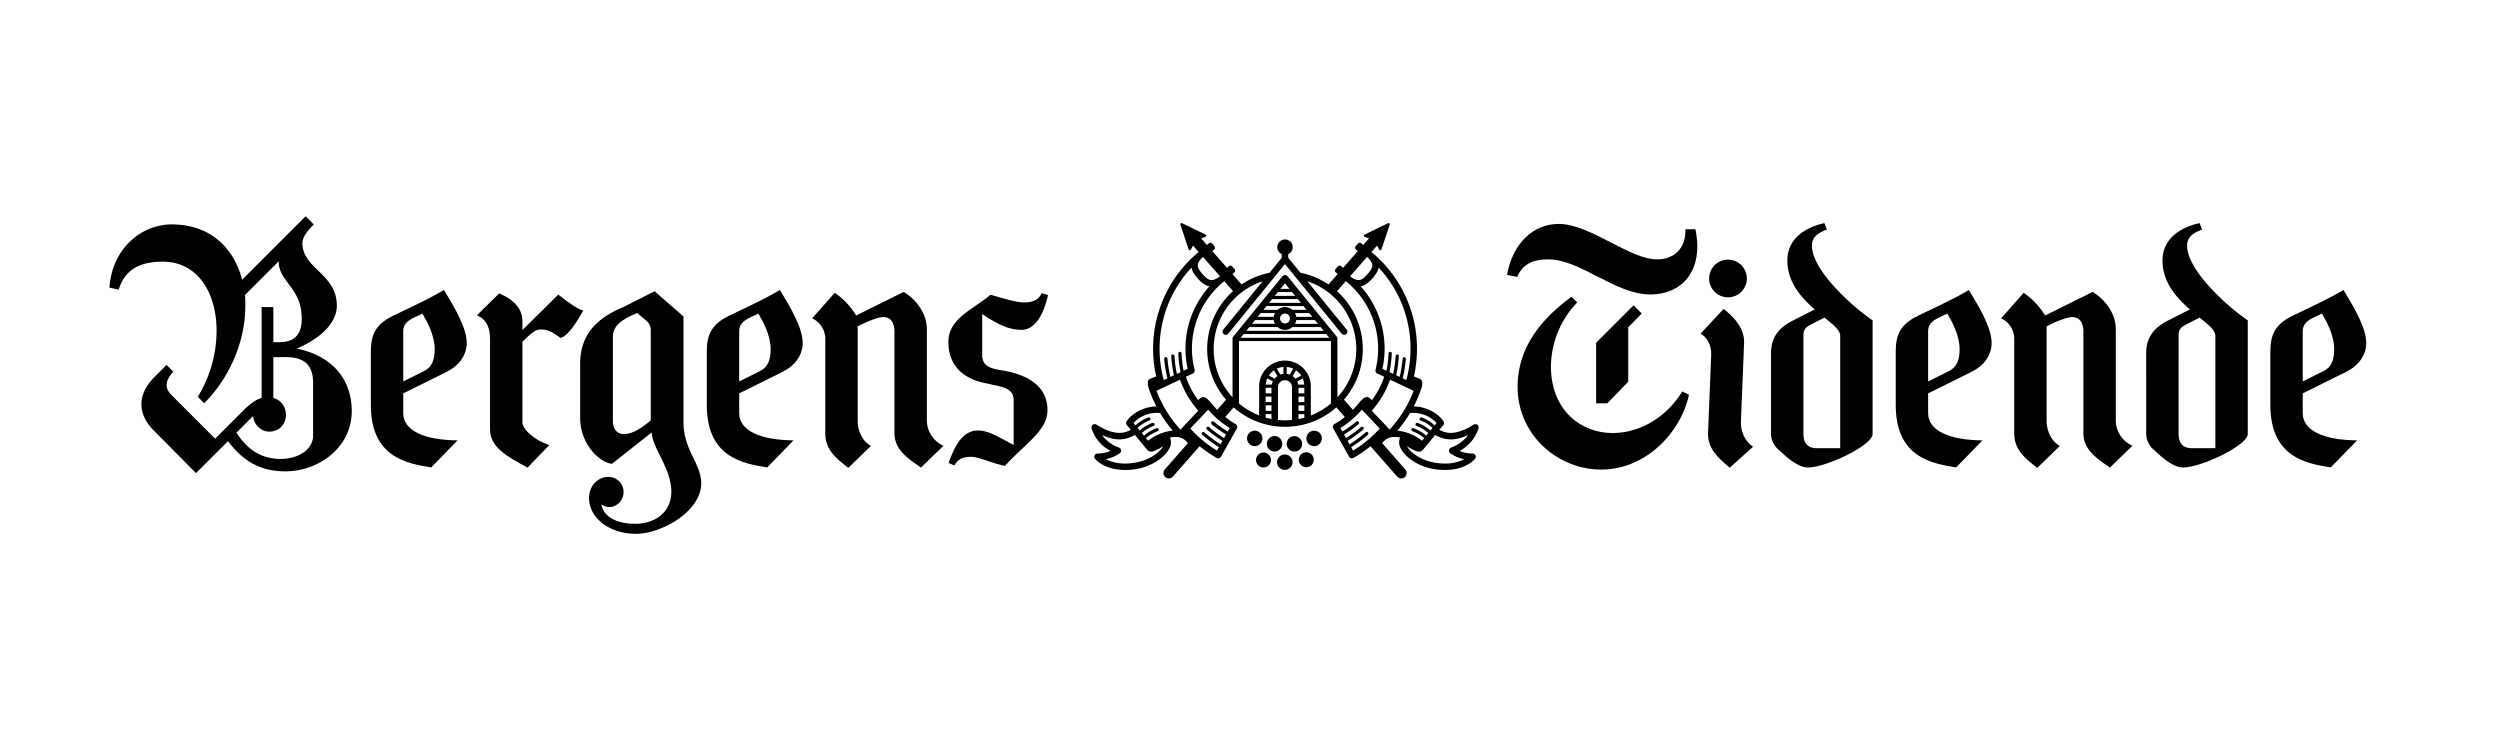
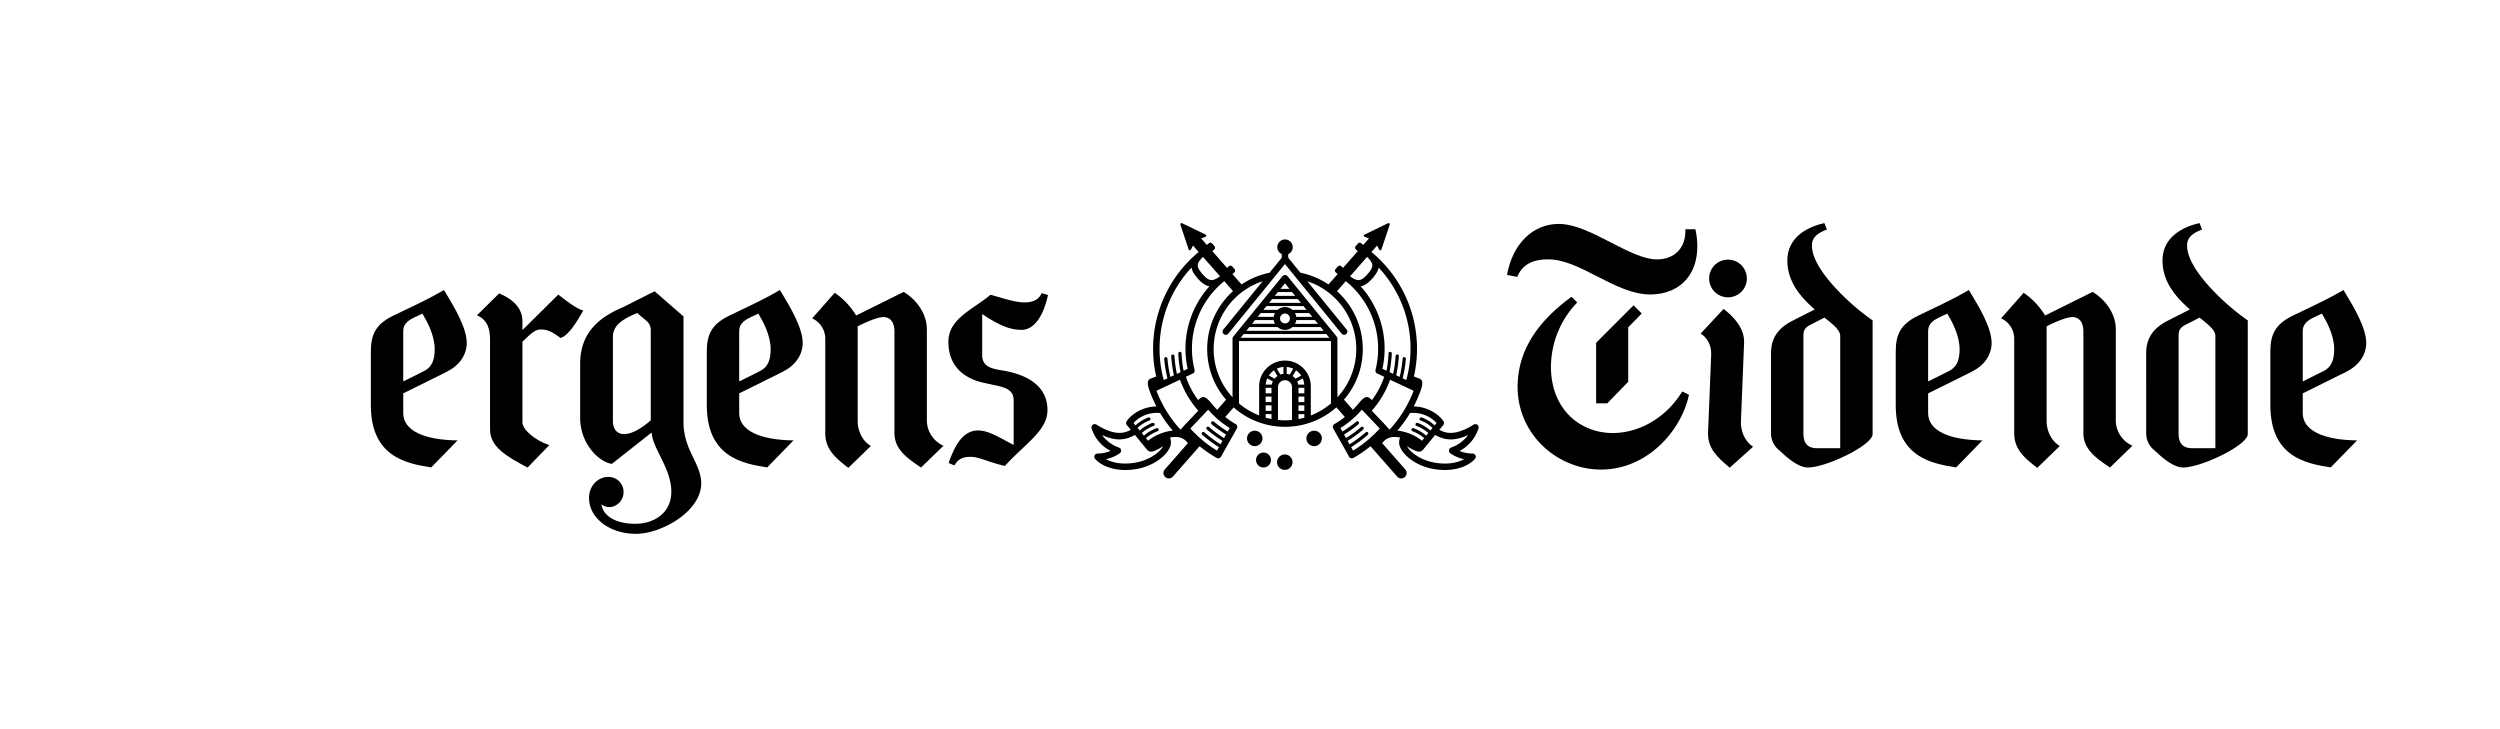
<svg xmlns="http://www.w3.org/2000/svg" viewBox="0 0 1440 420" height="420" width="1440">
  <g>
-     <path d="M161.735,264.336c-11.239,0-19.208-5.313-25.542-15.121l9.6-9.6c.2,4.291,4.086,8.991,9.195,8.991,11.852,0,13.078-16.347,2.452-19.413v-23.5H164.6c9.6,0,15.734,3.679,15.734,14.713v30.651C180.33,258.206,172.77,264.336,161.735,264.336ZM112.9,272.509l18.391-18.39c8.786,11.443,18.39,17.369,33.307,17.369,18.39,0,38.007-13.282,38.007-34.738,0-18.391-11.443-31.877-31.673-35.964,13.9-5.926,23.091-14.916,23.091-24.725,0-18.39-19.821-21.251-19.821-35.964,0-3.269,2.248-6.538,6.539-10.83l-4.7-4.7-36.577,36.576c-4.7-18.186-18.186-31.877-40.459-31.877-18.186,0-34.533,14.509-35.964,36.373l5.313,1.226c3.269-10.421,10.626-16.143,25.338-16.143,20.434,0,31.06,18.186,31.06,39.846a73.188,73.188,0,0,1-10.83,38.007l3.678,3.679c15.734-15.735,23.7-36.986,23.7-55.989,0-2.044,0-4.292-.2-6.335l19.412-19.412c0,12.056,13.282,14.917,13.282,33.1,0,8.582-3.678,13.486-13.078,13.486h-3.269V176.879H150.7v52.31c-2.657.818-5.926,2.657-10.217,6.948l-16.552,16.552L98.8,227.555c-4.292-4.291-3.474-8.378,1.021-13.487l-3.882-3.882L89.2,216.929c-11.035,11.034-9.4,22.273-.613,31.06Z" />
    <g>
      <g>
        <path d="M590.031,174.191c-4.257,0-9.254-1.456-16.818-3.659l-2.66-.772c-2.546,2.153-5.4,4.12-8.162,6.024-8.29,5.716-16.12,11.114-16.12,21.12,0,16.655,12.643,21.9,20.18,23.544l8.378,1.839c6.675,1.508,9.041,3.741,9.041,8.537v25.483l-.852-.447c-1.287-.676-2.514-1.336-3.69-1.97-6.153-3.314-11.014-5.932-15.861-5.932-7.366,0-12.482,5.6-17.052,18.713l3.318,1.422c2.158-3.645,4.689-4.952,9.442-4.952,2.687,0,5.549.96,9.171,2.176a108.581,108.581,0,0,0,10.45,3.076c3.466-3.785,6.985-7.11,10.1-10.052,8.075-7.633,14.452-13.662,14.452-22.2,0-12.291-9.3-20.218-26.887-22.924-6.785-1.06-10.712-2.831-10.712-8.748v-23.55l.9.584c8.271,5.377,14.482,8.489,21.752,8.489,6.948,0,12.355-7.119,15.256-20.066l-3.667-1.116C598.491,172.427,595.228,174.191,590.031,174.191Z" />
        <path d="M530.5,269.309l12.941-12.561a16.113,16.113,0,0,1-9.576-14.481V189.548c0-8.136-5.226-16.508-13.339-21.407l-27.384,13.588-.272-.475a42.912,42.912,0,0,0-12.056-12.613l-13.01,14.735a12.908,12.908,0,0,1,7.557,11.893v54.354c0,9.372,6.106,14.293,13.271,19.869l12.977-12.6c-5.579-3.377-7.591-9.6-7.591-14.426V187.962l.322-.161c3.862-1.93,10.889-5.169,14.564-5.169,1.895,0,6.3.833,6.3,8.551v58.236C515.212,258.771,522.27,263.686,530.5,269.309Z" />
        <path d="M450.684,169.463c-.534-.884-1.022-1.693-1.444-2.411-7.163,4.246-16.284,8.591-23.647,12.1-2.073.988-4.009,1.909-5.727,2.746-10.664,5.228-12.75,11.635-12.75,20.933v30.447c0,30.178,20.8,33.72,34.767,35.955l15.182-15.561c-19.911-.247-31.292-5.936-31.292-15.693v-11.4l25.049-12.421c7.325-3.662,11.527-9.728,11.527-16.643C462.349,188.807,455.046,176.7,450.684,169.463Zm-12.613,44.1-12.3,6.148V190.774c0-3.447,1.872-5.8,6.259-7.882l4.778-2.275.554.968c1.955,3.39,6.533,11.328,6.533,19.61C443.9,207.613,442.1,211.427,438.071,213.561Z" />
        <path d="M366.279,307.483c14.86,0,37.63-13.013,37.63-29.048,0-5.217-2.151-9.7-4.429-14.437-2.713-5.65-5.789-12.052-5.789-20.914V182.252l-16.668-14.487-18.247,9.224c-16.8,6.985-24.609,17.332-24.609,32.583v31.061c0,14.818,10.552,25.365,18.257,26.566l22.9-18.064.121,1.034c.418,3.6,2.488,7.792,4.681,12.227,3.074,6.221,6.561,13.273,6.561,20.739,0,12.824-10.453,18.564-20.812,18.564-12.326,0-18.023-5.3-19.158-9.841l-.344-1.374,1.21.736a7.183,7.183,0,0,0,7.2-.221,8.46,8.46,0,0,0,4.382-7.455,8.629,8.629,0,0,0-9.022-8.818c-5.224,0-10.861,4.621-10.861,12.088C339.275,298.4,351.136,307.483,366.279,307.483Zm8.552-65.359-.2.174c-5.824,5.047-11.138,7.735-15.116,7.735a6.883,6.883,0,0,1-2.893-.585c-2.316-1.057-3.591-3.534-3.591-6.977V194.247c0-5.9,3.7-9.642,13.637-13.818l.328-.138,5.38,4.52a6.891,6.891,0,0,1,2.457,5.554Z" />
        <path d="M321.434,193.66c.488.345.962.678,1.424.983,4.753-1.326,9.506-9.537,12.992-15.558l.12-.2c-4.075-1.223-8.824-4.9-13.427-8.454l-.967-.746-20.655,20.442v-5.071c0-6.9-4.5-12.309-13.385-16.07l-12.792,12.6c6.6,2.968,7.52,8.765,7.52,14.094v51.7c0,10.232,9.806,15.561,21.161,21.732l.42.228,12.539-12.918c-9.288-3.27-15.463-9.337-15.463-13.129V196.868l.172-.171c6.346-6.347,7.929-6.914,10.832-6.914C315.929,189.783,318.981,191.934,321.434,193.66Z" />
        <path d="M257.174,169.463c-.534-.884-1.021-1.693-1.444-2.411-7.163,4.246-16.284,8.591-23.647,12.1-2.072.988-4.009,1.909-5.727,2.746-10.664,5.228-12.75,11.635-12.75,20.933v30.447c0,30.178,20.8,33.72,34.768,35.955l15.182-15.561c-19.911-.247-31.293-5.936-31.293-15.693v-11.4l25.049-12.421c7.325-3.662,11.528-9.728,11.528-16.643C268.84,188.807,261.537,176.7,257.174,169.463Zm-12.613,44.1-12.3,6.148V190.774c0-3.447,1.872-5.8,6.26-7.882l4.777-2.275.555.968c1.955,3.39,6.533,11.328,6.533,19.61C250.388,207.613,248.59,211.427,244.561,213.561Z" />
      </g>
      <g>
        <g>
          <path d="M1351.294,169.463c-.534-.884-1.021-1.693-1.444-2.411-7.163,4.246-16.284,8.591-23.647,12.1-2.072.988-4.009,1.909-5.727,2.746-10.664,5.228-12.75,11.634-12.75,20.933v30.447c0,30.178,20.8,33.72,34.768,35.955l15.181-15.561c-19.91-.247-31.292-5.936-31.292-15.693v-11.4l25.048-12.421c7.327-3.662,11.529-9.728,11.529-16.643C1362.96,188.807,1355.657,176.7,1351.294,169.463Zm-12.614,44.1-12.3,6.148V190.774c0-3.447,1.872-5.8,6.26-7.882l4.776-2.275.555.968c1.955,3.39,6.533,11.328,6.533,19.61C1344.507,207.615,1342.709,211.428,1338.68,213.561Z" />
          <path d="M1236.208,249.419a12.264,12.264,0,0,0,4.309,9.588l4.079,3.67c5.063,4.374,9.4,6.594,12.894,6.594,10.512,0,37.22-12.825,37.22-19.239V184.551a134.32,134.32,0,0,1-20.3-17.514c-6.681-7.033-14.644-17.167-14.644-25.509,0-4.316,2.427-6.963,8.612-9.329l-1.444-3.691c-6.79,1.49-21.329,6.452-21.329,21.6,0,12.467,8.085,21.278,15.13,27.561l.635.566-12,6.107c-9.11,4.454-13.168,10.342-13.168,19.1Zm18.656-55.989c0-3.433,1.082-4.989,4.626-6.656l7.466-3.84.294.232c5.317,4.209,8.8,7.2,8.8,10.264v64.744H1262.8c-7.036,0-7.938-4.679-7.938-8.755Z" />
          <path d="M1215.332,269.309l12.942-12.561a16.113,16.113,0,0,1-9.578-14.481V189.548c0-8.136-5.226-16.508-13.339-21.407l-27.384,13.588-.272-.475a42.907,42.907,0,0,0-12.055-12.613l-13.011,14.735a12.907,12.907,0,0,1,7.558,11.893v54.354c0,9.372,6.107,14.293,13.271,19.869l12.977-12.6c-5.58-3.377-7.591-9.6-7.591-14.426V187.962l.321-.161c3.862-1.93,10.89-5.169,14.565-5.169,1.895,0,6.3.833,6.3,8.551v58.236C1200.039,258.771,1207.1,263.686,1215.332,269.309Z" />
          <path d="M1135.515,169.47c-.535-.887-1.024-1.7-1.447-2.418-7.163,4.246-16.285,8.591-23.647,12.1-2.072.988-4.009,1.909-5.727,2.746-10.664,5.228-12.75,11.634-12.75,20.933v30.447c0,30.178,20.8,33.72,34.767,35.955l15.181-15.561c-19.91-.247-31.291-5.936-31.291-15.693v-11.4l25.048-12.421c7.326-3.662,11.529-9.728,11.529-16.643C1147.178,188.81,1139.877,176.7,1135.515,169.47ZM1122.9,213.561l-12.3,6.148V190.774c0-3.447,1.872-5.8,6.258-7.882l4.778-2.275.555.968c1.955,3.39,6.533,11.328,6.533,19.61C1128.725,207.615,1126.927,211.428,1122.9,213.561Z" />
          <path d="M995.326,149.538a10.862,10.862,0,1,0,10.861,10.862A10.874,10.874,0,0,0,995.326,149.538Z" />
          <path d="M1020.117,249.419a12.261,12.261,0,0,0,4.31,9.588l4.079,3.67c5.063,4.374,9.4,6.594,12.893,6.594,10.513,0,37.221-12.825,37.221-19.239V184.551a134.32,134.32,0,0,1-20.3-17.514c-6.68-7.033-14.644-17.167-14.644-25.509,0-4.316,2.427-6.963,8.613-9.329l-1.445-3.691c-6.79,1.49-21.329,6.452-21.329,21.6,0,12.467,8.085,21.278,15.13,27.561l.635.566-12,6.107c-9.11,4.454-13.168,10.343-13.168,19.1Zm18.657-55.989c0-3.433,1.082-4.989,4.626-6.656l7.466-3.84.294.232c5.317,4.21,8.8,7.2,8.8,10.264v64.744h-13.251c-7.036,0-7.938-4.679-7.938-8.755Z" />
          <path d="M996.305,269.389l13.473-12.062c-5.44-3.6-7.2-9.9-7-14.719l1.819-45.123c.342-8.463-6.14-15.248-11.822-19.539l-13.224,14.226c3.227,1.794,6.339,6.147,6.1,12.115L983.844,249C983.467,258.368,989.37,263.529,996.305,269.389Z" />
        </g>
        <g>
          <path d="M891.73,149.383c9.129,0,18.4,4.758,28.208,9.8,9.992,5.13,20.324,10.434,30.633,10.434,8.937,0,16.5-3.3,21.286-9.295,5.485-6.863,7.144-16.889,4.7-28.28h-5.8c.221,5.118-1.169,9.439-4.043,12.534-2.938,3.163-7.177,4.835-12.259,4.835-7.635,0-16.778-4.709-26.459-9.694-10.255-5.28-20.859-10.74-30.135-10.74-14.983,0-26.626,11.494-29.815,29.35l5.873,1.172C876.776,152.6,882.457,149.383,891.73,149.383Z" />
          <path d="M922.165,270.466c26.768,0,46.385-22.477,50.676-43.116l-3.883-1.839c-9.808,15.939-25.542,23.908-40.05,23.908-18.6,0-35.555-13.486-35.555-38.211a53.7,53.7,0,0,1,15.121-36.986l-3.27-3.269c-20.229,14.712-31.059,31.672-31.059,51.9C874.145,250.441,897.235,270.466,922.165,270.466Z" />
          <polygon points="940.922 175.871 919.373 197.42 919.373 232.31 925.782 232.31 937.861 219.883 937.861 188.532 945.622 180.571 940.922 175.871" />
        </g>
      </g>
      <g>
        <path d="M757.008,248.09a4.445,4.445,0,1,0,4.371,4.372A4.384,4.384,0,0,0,757.008,248.09Z" />
-         <path d="M750.028,255.57a4.587,4.587,0,0,0-4.372-4.371,4.445,4.445,0,1,0,4.372,4.371Z" />
-         <path d="M738.6,255.57a4.445,4.445,0,0,0-8.889,0,4.445,4.445,0,1,0,8.889,0Z" />
+         <path d="M738.6,255.57Z" />
        <path d="M727.178,252.462a4.445,4.445,0,0,0-8.889,0,4.445,4.445,0,1,0,8.889,0Z" />
-         <path d="M752.349,260.515a4.3,4.3,0,1,0,4.372,4.372A4.264,4.264,0,0,0,752.349,260.515Z" />
        <path d="M740.138,261.768a4.446,4.446,0,1,0,0,8.89,4.446,4.446,0,0,0,0-8.89Z" />
        <path d="M727.781,260.671a4.3,4.3,0,1,0,0,8.6,4.3,4.3,0,0,0,0-8.6Z" />
        <path d="M851.627,246.684a1.865,1.865,0,0,0-2.771-2.115c-11.2,6.95-16.391,4.769-19.8,3.015l2.252-2.749a1.866,1.866,0,0,0,.1-2.238c-3.036-4.427-9.609-8.377-17.108-8.5a75.422,75.422,0,0,0,3.581-8.075c.583-1.558,2.78-6.69-.085-7.847-1.677-.676-2.761-1.1-3.385-1.335a72.251,72.251,0,0,0-24.466-71.692l3.268-3.72,1.061,2.065c.5.972,1.192.919,1.538-.117l4.57-13.659c.346-1.036-.174-1.493-1.157-1.016l-12.956,6.291c-.983.478-.946,1.171.082,1.541l2.194.79L785.21,141.1l-1.079-.947a1.382,1.382,0,0,0-1.951.126l-1.3,1.487a1.382,1.382,0,0,0,.126,1.951l1.078.947-8.464,9.635-1.078-.947a1.381,1.381,0,0,0-1.951.126l-1.306,1.487a1.383,1.383,0,0,0,.126,1.951l1.079.947-5.274,6a44.6,44.6,0,0,0-16.153-6.756l-7.04-8.646V146.38a4.436,4.436,0,0,0-1.792-8.464,4.54,4.54,0,0,0-4.518,4.517,4.43,4.43,0,0,0,2.579,3.916v2.12l-7.04,8.646a44.615,44.615,0,0,0-16.111,6.726l-5.248-5.974,1.078-.947a1.383,1.383,0,0,0,.126-1.951l-1.3-1.487a1.382,1.382,0,0,0-1.952-.126l-1.078.947-8.464-9.635,1.078-.947a1.382,1.382,0,0,0,.126-1.951l-1.3-1.487a1.382,1.382,0,0,0-1.951-.126l-1.079.947-3.325-3.785,2.193-.79c1.028-.37,1.065-1.063.082-1.541L681.156,128.7c-.983-.477-1.5-.02-1.156,1.016l4.569,13.659c.346,1.036,1.039,1.089,1.538.117l1.061-2.065,3.268,3.72a72.251,72.251,0,0,0-24.466,71.692c-.624.237-1.708.659-3.385,1.335-2.865,1.157-.668,6.289-.085,7.847a75.422,75.422,0,0,0,3.581,8.075c-7.5.127-14.072,4.077-17.108,8.5a1.866,1.866,0,0,0,.1,2.238l2.252,2.749c-3.414,1.754-8.606,3.935-19.805-3.015a1.865,1.865,0,0,0-2.771,2.115A22.071,22.071,0,0,0,639.7,259.745a20.954,20.954,0,0,1-7.542,1.509,1.865,1.865,0,0,0-1.352,3.111c2.954,3.292,8.882,6.356,17.361,6.356a38.807,38.807,0,0,0,5.648-.427c9.887-1.46,17.447-7.217,19.805-12.151a6.986,6.986,0,0,0,.28-6.125,15.626,15.626,0,0,1,3.613-.3,8.109,8.109,0,0,1,6.271,2.975,6.6,6.6,0,0,1,.439.572l-13.359,15.208a3.109,3.109,0,0,0,4.672,4.1l15.422-17.556a72.584,72.584,0,0,0,9.786,6.725,1.864,1.864,0,0,0,2.552-.7l9.153-16.243a1.865,1.865,0,0,0-.695-2.533,49.938,49.938,0,0,1-6.013-4.076l4.851-5.523a44.62,44.62,0,0,0,29.561,11.175h0a44.619,44.619,0,0,0,29.6-11.209l4.881,5.557a49.938,49.938,0,0,1-6.013,4.076,1.865,1.865,0,0,0-.7,2.533l9.153,16.243a1.864,1.864,0,0,0,2.552.7,72.521,72.521,0,0,0,9.786-6.725l15.422,17.556a3.109,3.109,0,0,0,4.672-4.1L796.15,255.261a6.8,6.8,0,0,1,.439-.572,8.109,8.109,0,0,1,6.271-2.975,15.626,15.626,0,0,1,3.613.3,6.986,6.986,0,0,0,.28,6.125c2.358,4.934,9.918,10.691,19.8,12.151a38.807,38.807,0,0,0,5.648.427c8.479,0,14.407-3.064,17.361-6.356a1.865,1.865,0,0,0-1.352-3.111,20.954,20.954,0,0,1-7.542-1.509A22.068,22.068,0,0,0,851.627,246.684ZM812.46,200.832a68.546,68.546,0,0,1-2.418,18.072l-2.108-.989a71.423,71.423,0,0,0,1.847-11.252.933.933,0,0,0-1.859-.151,69.533,69.533,0,0,1-1.709,10.594l-2.019-.948a71.5,71.5,0,0,0,1.545-11.013.933.933,0,1,0-1.862-.112,69.621,69.621,0,0,1-1.414,10.312l-2.095-.984a71.593,71.593,0,0,0,1.3-10.741.933.933,0,0,0-.892-.972.894.894,0,0,0-.972.892,69.848,69.848,0,0,1-1.172,10l-2.359-1.108a53.611,53.611,0,0,0-12.543-47.509c2.071-.367,4.163-1.658,6.412-4.155,2.07-2.3,3.539-4.38,3.931-6.654A68.069,68.069,0,0,1,812.46,200.832Zm-25.013-52.854c1.91,1.838,2.892,3.357,3,4.665.121,1.438-.772,3.07-3.082,5.633-3.127,3.472-5.175,4.235-9.682.9l-.044-.036Zm-82.562,44.47a1.865,1.865,0,0,0,2.624-.269l26.214-32.2,0,0h0l0-.006h0l6.421-7.884,6.42,7.884h0l0,.006h0l0,0,26.214,32.2a1.865,1.865,0,0,0,2.892-2.356l-22.646-27.814a41.075,41.075,0,0,1,23.23,58.582q-.95,1.746-2.06,3.388t-2.368,3.164q-.716.867-1.478,1.693V195.065a1.864,1.864,0,0,0-.419-1.178L741.6,159.069a1.93,1.93,0,0,0-2.893,0l-28.349,34.818a1.864,1.864,0,0,0-.419,1.178v33.771q-.76-.827-1.478-1.693-1.257-1.523-2.367-3.164t-2.06-3.388a41.075,41.075,0,0,1,23.23-58.582l-22.647,27.814a1.866,1.866,0,0,0,.269,2.625Zm39.379-24.2,1.762,2.164H734.279l1.762-2.164Zm-6.7-1.865,2.593-3.184,2.592,3.184Zm9.984,5.9,1.762,2.164H731l1.762-2.164Zm3.281,4.029,1.762,2.164h-8.164a6.448,6.448,0,0,0-8.541,0h-8.164l1.762-2.164Zm-4.189,6.193a6.494,6.494,0,0,0-.716-2.164h8.186l1.762,2.164Zm10.75,1.865,1.762,2.164H745.92a6.494,6.494,0,0,0,.716-2.164ZM743,183.435a2.848,2.848,0,1,1-2.848-2.848A2.851,2.851,0,0,1,743,183.435Zm-8.615-3.1a6.472,6.472,0,0,0-.716,2.164h-9.232l1.762-2.164Zm-.716,4.029a6.472,6.472,0,0,0,.716,2.164H721.157l1.762-2.164Zm2.213,4.03a6.451,6.451,0,0,0,8.541,0h16.244l1.761,2.162H717.877l1.761-2.162Zm28.065,4.028,1.761,2.164H714.6l1.762-2.164Zm-71.021-44.447,9.8,11.162-.044.036c-4.507,3.335-6.555,2.572-9.682-.9-2.31-2.563-3.2-4.2-3.082-5.633C690.033,151.335,691.015,149.816,692.926,147.978Zm-6.624,6.141c.392,2.274,1.861,4.356,3.932,6.654,2.248,2.5,4.34,3.788,6.411,4.155A53.611,53.611,0,0,0,684.1,212.437l-2.359,1.108a69.7,69.7,0,0,1-1.171-10,.9.9,0,0,0-.973-.892.934.934,0,0,0-.892.972,71.593,71.593,0,0,0,1.3,10.741l-2.1.984a69.621,69.621,0,0,1-1.414-10.312.933.933,0,0,0-1.862.112,71.626,71.626,0,0,0,1.545,11.013l-2.019.948a69.533,69.533,0,0,1-1.709-10.594.933.933,0,0,0-1.859.151,71.423,71.423,0,0,0,1.847,11.252l-2.108.989A68.579,68.579,0,0,1,686.3,154.119ZM653.27,266.6c-7.979,1.177-13.2-.454-16.282-2.146a19.985,19.985,0,0,0,8.1-3.456,1.866,1.866,0,0,0-.642-3.232,20.713,20.713,0,0,1-9.722-7.206c9.148,4.24,14.45,2.352,18.748.112.1-.051.178-.1.264-.146l5.046,6.159s1.437,1.791,1.79,2.182c1.451,1.6,2.789,1.543,4.611.741a32.116,32.116,0,0,0,4.807-2.591C667.819,260.868,661.431,265.4,653.27,266.6Zm8.014-12.747-1.232-1.5a23.541,23.541,0,0,1,6.738-3.982.933.933,0,0,0,.6-.87.91.91,0,0,0-.064-.336.932.932,0,0,0-1.2-.533,25.189,25.189,0,0,0-7.249,4.277l-1.215-1.483a21.729,21.729,0,0,1,6.813-4.1.932.932,0,1,0-.654-1.746,23.4,23.4,0,0,0-7.343,4.4l-1.237-1.51a19.92,19.92,0,0,1,6.864-4.258.933.933,0,0,0-.643-1.751,21.936,21.936,0,0,0-7.4,4.565l-1.149-1.4a18.405,18.405,0,0,1,15.3-5.717,70.653,70.653,0,0,0,7.293,10.121A27.735,27.735,0,0,0,661.284,253.855Zm20.465-8.358a1.823,1.823,0,0,0-.159.247l-1.624,1.715a69.372,69.372,0,0,1-13.835-22.382l13.549-6.365a54.188,54.188,0,0,0,10.535,17.847Zm26.557,1.051-1.138,2.02a69.765,69.765,0,0,1-8.042-5.72.928.928,0,0,0-1.515.836.919.919,0,0,0,.326.719,71.684,71.684,0,0,0,8.266,5.877l-1.149,2.04a70.289,70.289,0,0,1-8.661-6.336.933.933,0,0,0-1.215,1.416,72.151,72.151,0,0,0,8.96,6.546l-1.115,1.979a70.193,70.193,0,0,1-9.283-6.9.932.932,0,1,0-1.235,1.4,72.116,72.116,0,0,0,9.6,7.129l-1.126,2a68.931,68.931,0,0,1-15.351-12.724l10.292-10.866A53.827,53.827,0,0,0,708.306,246.548Zm-7.206-10.5c-1.019-1.031-2.484-2.712-3.449-3.86-1.564-1.859-3.786-4.552-5.874-3.061-.677.483-1.229.922-1.705,1.287a50.415,50.415,0,0,1-7-13.373l3.988-1.873a1.863,1.863,0,0,0,1.016-2.142A49.952,49.952,0,0,1,704.9,162.17c.1-.071.2-.156.293-.228l5.036,5.733A44.823,44.823,0,0,0,696.75,212.21q.553,2.146,1.31,4.206a44.186,44.186,0,0,0,8.153,13.812Zm31.275,5.306c-1.139-.219-2.264-.479-3.368-.791v-2.039h3.368Zm0-4.695h-3.368v-3.182h3.368Zm0-5.047h-3.368v-3.182h3.368Zm0-5.047h-3.368v-3.181h3.368Zm.152-5.047h-3.472a11.065,11.065,0,0,1,.9-3.552l3.2,1.707A7.65,7.65,0,0,0,732.527,221.519Zm1.629-3.424-3.3-1.766a11.23,11.23,0,0,1,2.965-3.033l2,3.3A7.883,7.883,0,0,0,734.156,218.1Zm1.28-5.725a11.04,11.04,0,0,1,3.836-1.018v3.967a7.711,7.711,0,0,0-1.792.429ZM744.2,241.9c-1.333.131-2.681.212-4.048.212s-2.714-.081-4.047-.212V223.042a4.048,4.048,0,0,1,8.1,0Zm-3.062-26.562v-3.977a11.04,11.04,0,0,1,3.772,1.031l-2.042,3.375A7.687,7.687,0,0,0,741.138,215.335Zm3.393,1.285,2-3.3a11.225,11.225,0,0,1,2.941,3.028l-3.3,1.764A7.842,7.842,0,0,0,744.531,216.62Zm2.631,3.076,3.2-1.707a11.066,11.066,0,0,1,.892,3.53h-3.472A7.68,7.68,0,0,0,747.162,219.7Zm4.135,20.868c-1.1.312-2.228.572-3.367.791v-2.83H751.3Zm0-3.9H747.93v-3.182H751.3Zm0-5.047H747.93v-3.182H751.3Zm0-5.047H747.93v-3.181H751.3Zm15.339,5.827a41.105,41.105,0,0,1-11.608,6.914V222.451a14.876,14.876,0,0,0-29.751,0v16.855a41.105,41.105,0,0,1-11.608-6.914V196.454h52.967Zm7.489-2.2a44.164,44.164,0,0,0,8.12-13.773q.755-2.058,1.31-4.206a44.83,44.83,0,0,0-13.441-44.5l5.066-5.767c.1.072.2.157.293.228A49.952,49.952,0,0,1,792.3,213.027a1.864,1.864,0,0,0,1.016,2.142l3.988,1.873a50.415,50.415,0,0,1-7,13.373c-.476-.365-1.027-.8-1.7-1.287-2.088-1.491-4.31,1.2-5.874,3.061-.965,1.148-2.43,2.829-3.449,3.86Zm5.267,29.36-1.126-2a72.051,72.051,0,0,0,9.6-7.129.932.932,0,1,0-1.235-1.4,70.249,70.249,0,0,1-9.282,6.9l-1.115-1.979a72.215,72.215,0,0,0,8.959-6.546.933.933,0,0,0-1.215-1.416,70.279,70.279,0,0,1-8.66,6.336l-1.15-2.04a71.684,71.684,0,0,0,8.266-5.877,1.112,1.112,0,0,0,.124-1.431.932.932,0,0,0-1.313-.124,69.765,69.765,0,0,1-8.042,5.72l-1.138-2.02a53.806,53.806,0,0,0,12.385-10.589l10.292,10.866A68.931,68.931,0,0,1,779.392,259.549Zm21.015-12.09-1.625-1.715a1.731,1.731,0,0,0-.159-.247l-8.466-8.938a54.191,54.191,0,0,0,10.536-17.847l13.548,6.365A69.386,69.386,0,0,1,800.407,247.459Zm4.474.57a70.66,70.66,0,0,0,7.294-10.121,18.4,18.4,0,0,1,15.3,5.717l-1.149,1.4a21.936,21.936,0,0,0-7.4-4.565.933.933,0,1,0-.643,1.751,19.92,19.92,0,0,1,6.864,4.258l-1.237,1.51a23.379,23.379,0,0,0-7.343-4.4.932.932,0,1,0-.654,1.746,21.746,21.746,0,0,1,6.814,4.1l-1.216,1.483a25.2,25.2,0,0,0-7.248-4.277.932.932,0,1,0-.673,1.739,23.541,23.541,0,0,1,6.738,3.982l-1.232,1.5A27.728,27.728,0,0,0,804.881,248.029Zm31.047,9.739a1.866,1.866,0,0,0-.641,3.232,19.968,19.968,0,0,0,8.1,3.456c-3.079,1.692-8.3,3.323-16.282,2.146-8.161-1.2-14.549-5.734-16.718-9.583a32.165,32.165,0,0,0,4.807,2.591c1.822.8,3.16.863,4.611-.741.353-.391,1.79-2.182,1.79-2.182l5.046-6.159c.086.048.168.095.265.146,4.3,2.24,9.6,4.128,18.747-.112A20.713,20.713,0,0,1,835.928,257.768Z" />
      </g>
    </g>
  </g>
</svg>